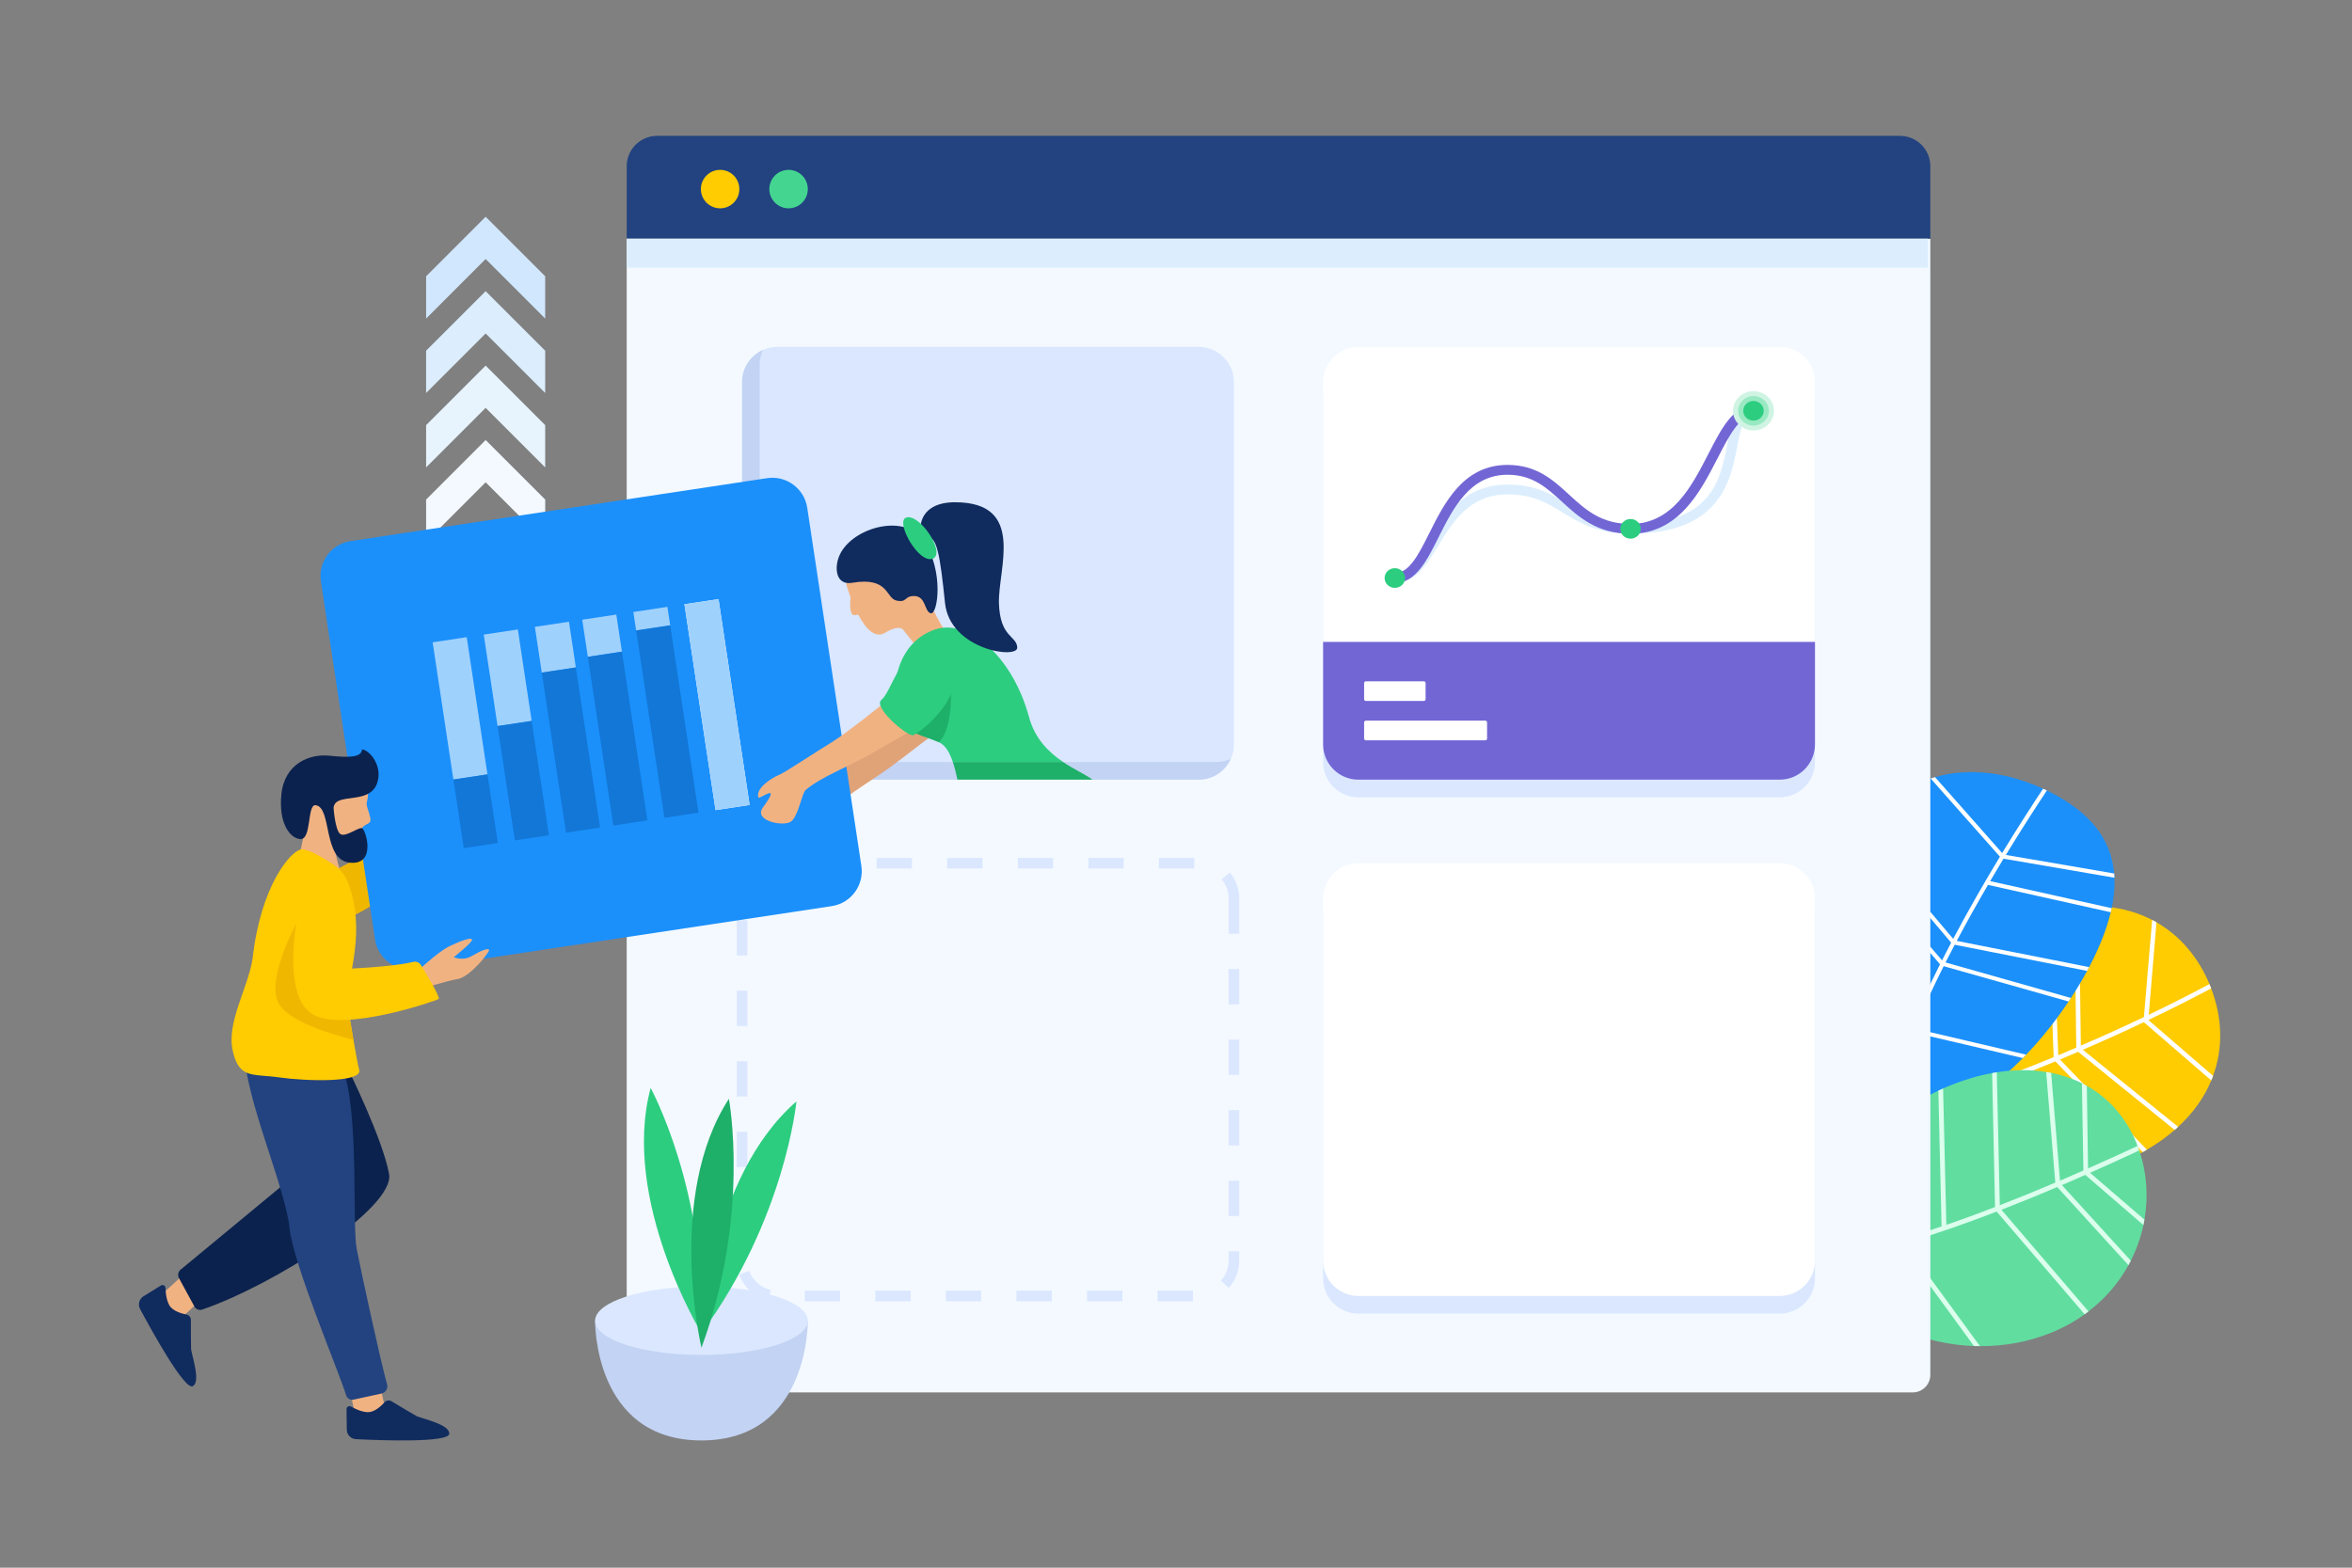
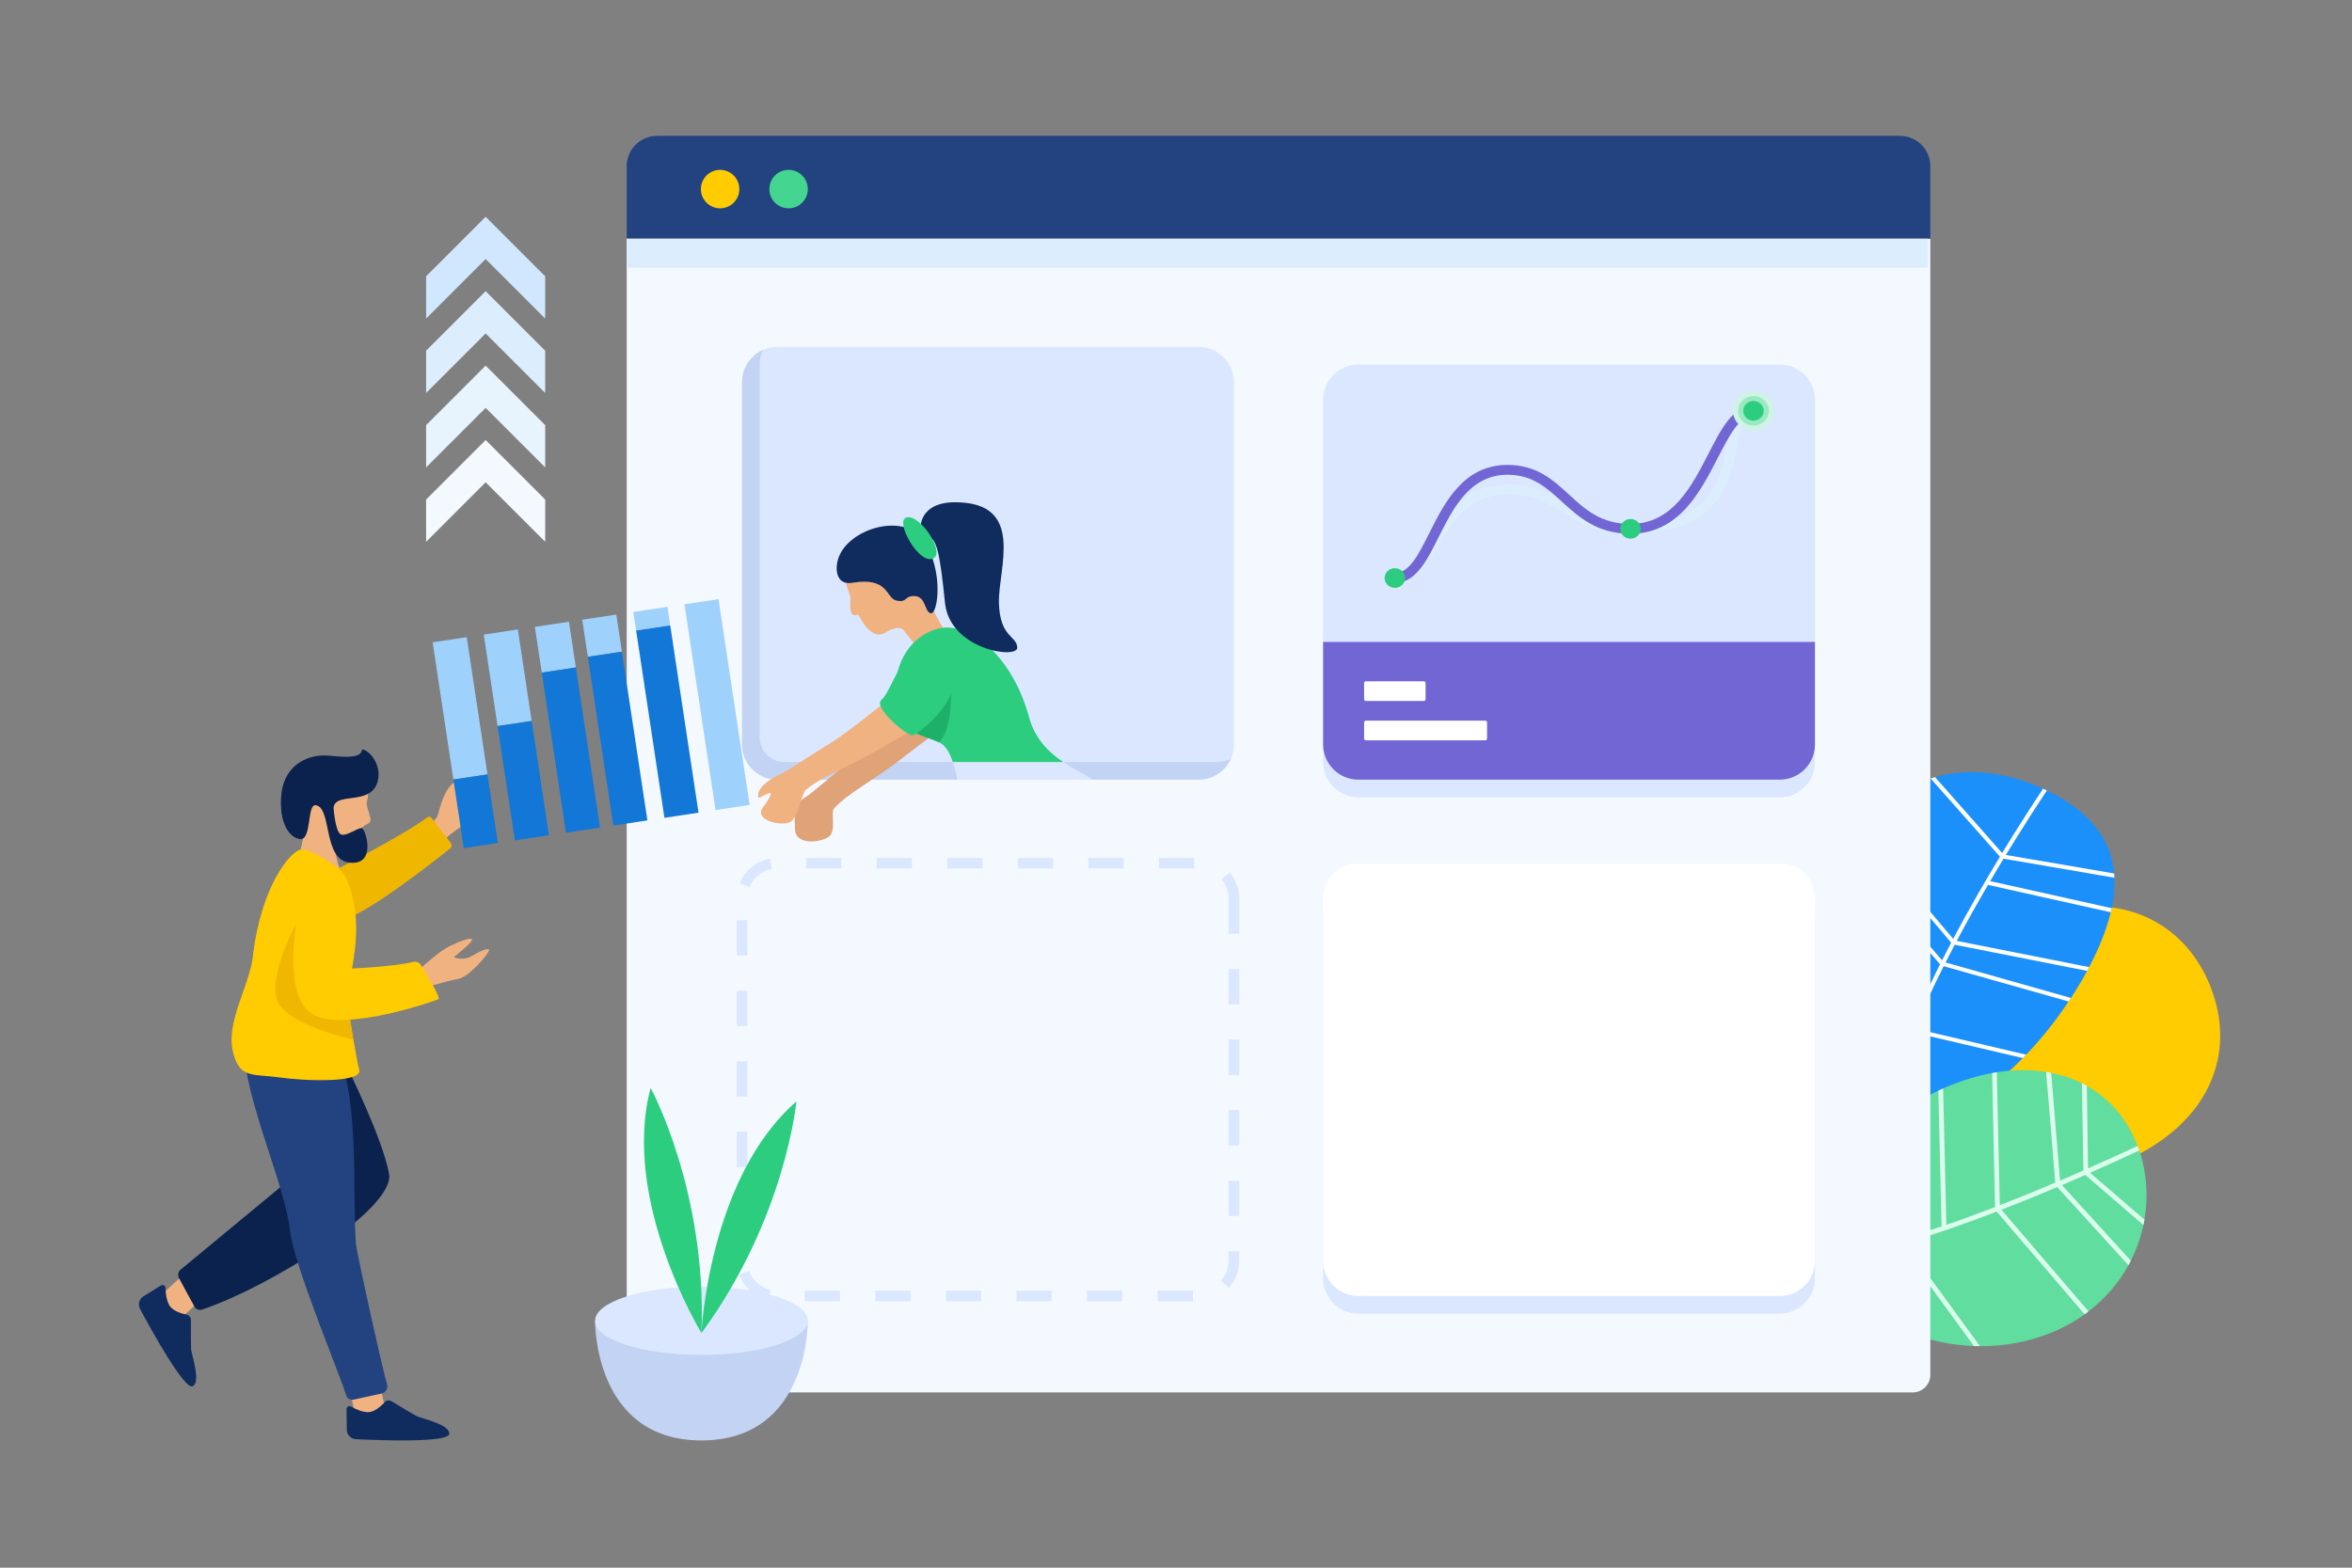
<svg xmlns="http://www.w3.org/2000/svg" width="600px" height="400px" viewBox="0 0 600 400" version="1.1">
  <rect x="0" y="0" width="600" height="400" fill="#808080" stroke="none" />
  <title>团队协作统计</title>
  <g id="团队协作统计" stroke="none" stroke-width="1" fill="none" fill-rule="evenodd">
    <g id="plant_4_" transform="translate(466.181, 196.949)" fill-rule="nonzero">
      <g id="Group" transform="translate(9.002, 34.21)">
        <path d="M65.014,65.86 C60.518,67.703 55.739,69.104 50.87,70.035 C50.4,70.126 49.931,70.217 49.452,70.287 C47.659,70.616 45.861,70.871 44.058,71.052 L44.036,71.061 C43.527,71.118 42.987,71.162 42.468,71.196 C24.161,72.764 6.627,67.8 1.704,55.789 L1.695,55.767 L1.306,54.633 C-1.664,45.778 2.569,35.062 10.573,25.438 L10.595,25.429 C11.035,24.893 11.497,24.349 11.959,23.804 L11.98,23.795 C16.367,18.901 21.699,14.33 27.581,10.549 L28.787,9.776 L28.808,9.767 C32.307,7.596 35.987,5.683 39.723,4.151 C42.35,3.074 44.898,2.233 47.346,1.584 C47.733,1.476 48.129,1.39 48.525,1.304 C50.391,0.844 52.215,0.528 54.009,0.325 C54.401,0.291 54.784,0.236 55.185,0.223 C62.306,-0.413 68.571,0.824 73.83,3.565 C74.206,3.741 74.57,3.947 74.943,4.175 C81,7.628 85.611,13.121 88.45,19.923 L88.882,21.039 C91.726,28.474 92.022,36.192 89.372,43.342 C89.236,43.752 89.092,44.142 88.916,44.518 C87.178,48.758 84.375,52.749 80.473,56.351 C80.201,56.615 79.907,56.888 79.582,57.148 C77.532,58.953 75.152,60.639 72.49,62.187 C72.148,62.404 71.796,62.598 71.445,62.793 C69.456,63.887 67.316,64.916 65.014,65.86 Z" id="Path" fill="#FFCB01" />
-         <path d="M71.71,29.651 L88.915,44.518 C89.091,44.142 89.236,43.753 89.371,43.342 L72.879,29.097 C80.215,25.581 85.779,22.692 88.881,21.039 L88.449,19.923 C85.476,21.522 80.087,24.341 72.968,27.766 L72.968,27.766 L74.942,4.175 C74.569,3.947 74.205,3.741 73.829,3.565 L71.734,28.349 L71.734,28.349 C67.02,30.586 61.601,33.086 55.643,35.631 L55.185,0.224 C54.784,0.237 54.401,0.292 54.009,0.326 L54.479,36.134 C52.977,36.8 51.435,37.433 49.88,38.096 L48.525,1.306 C48.129,1.393 47.733,1.479 47.346,1.587 L48.707,38.577 C41.961,41.368 34.689,44.173 27.062,46.792 L28.787,9.78 L27.581,10.553 L25.862,47.207 L25.862,47.207 C20.243,49.156 14.452,50.997 8.582,52.642 C8.183,52.781 7.774,52.898 7.356,52.993 C5.356,53.559 3.325,54.113 1.307,54.636 L1.696,55.77 C7.867,54.178 13.981,52.383 19.958,50.439 L42.469,71.199 C42.988,71.164 43.528,71.12 44.037,71.064 L21.231,50.019 L21.231,50.019 L21.231,50.019 C22.935,49.473 24.587,48.922 26.243,48.32 L26.264,48.311 L26.264,48.311 L49.453,70.289 C49.931,70.22 50.401,70.129 50.871,70.037 L27.515,47.899 L27.515,47.899 C35.112,45.266 42.385,42.462 49.13,39.672 L49.152,39.663 L71.444,62.796 C71.795,62.601 72.147,62.406 72.489,62.19 L50.324,39.182 L50.302,39.191 L50.302,39.191 L50.324,39.182 C51.9,38.511 53.442,37.879 54.945,37.212 L79.581,57.151 C79.906,56.891 80.201,56.618 80.472,56.354 L56.153,36.691 C61.894,34.234 67.126,31.834 71.71,29.651 L71.71,29.651 Z" id="Path" fill="#FFFFFF" />
      </g>
      <g id="Group">
        <path d="M66.76,49.815 L66.251,50.777 C64.999,53.1 63.605,55.419 62.12,57.688 C61.934,57.994 61.731,58.288 61.527,58.583 C58.307,63.418 54.621,68.053 50.696,72.159 C50.417,72.462 50.13,72.736 49.861,73.021 C38.765,84.277 25.803,91.134 15.533,86.055 C15.394,86.005 15.246,85.926 15.117,85.858 C14.931,85.76 14.728,85.653 14.553,85.536 C4.22,79.545 -0.581,62.292 0.522,44.942 C0.533,44.474 0.572,43.997 0.619,43.549 C1.212,36.162 2.889,28.829 5.688,22.374 C5.819,21.994 5.976,21.651 6.163,21.299 C6.549,20.389 6.981,19.529 7.431,18.677 C7.822,17.937 8.233,17.206 8.661,16.533 C8.827,16.218 9.012,15.913 9.216,15.618 C13.882,8.232 19.856,3.836 26.34,1.7 C26.699,1.558 27.067,1.445 27.453,1.341 C36.496,-1.288 46.378,0.317 55.007,4.291 C55.331,4.438 55.656,4.587 55.98,4.735 C56.516,5.018 57.063,5.284 57.599,5.568 C66.945,10.514 72.404,17.075 73.146,25.926 C73.194,26.283 73.213,26.649 73.214,27.004 C73.327,29.433 73.099,32.014 72.51,34.782 C72.447,35.127 72.364,35.463 72.271,35.816 C71.256,40.064 69.435,44.715 66.76,49.815 Z" id="Path" fill="#1B90FB" />
        <path d="M44.92,22.146 L73.216,27.004 C73.215,26.648 73.195,26.282 73.147,25.926 L45.523,21.186 C49.855,14.073 53.623,8.296 55.981,4.735 C55.657,4.587 55.332,4.438 55.008,4.291 C52.63,7.889 48.872,13.647 44.57,20.704 L27.455,1.341 C27.069,1.444 26.701,1.557 26.342,1.699 L44.006,21.637 C40.247,27.845 36.091,35.028 32.086,42.597 L9.218,15.616 C9.014,15.911 8.829,16.216 8.663,16.531 L31.567,43.578 C30.784,45.058 30.009,46.567 29.234,48.076 L6.164,21.297 C5.978,21.649 5.82,21.992 5.69,22.373 L28.723,49.085 C26.111,54.337 23.618,59.674 21.417,64.954 L0.621,43.547 C0.573,43.995 0.534,44.472 0.524,44.941 L20.98,66.001 C18.201,72.775 15.941,79.421 14.554,85.534 C14.729,85.65 14.933,85.758 15.117,85.856 C15.247,85.924 15.396,86.003 15.534,86.053 C16.875,79.939 19.126,73.266 21.915,66.473 L49.862,73.019 C50.131,72.735 50.418,72.46 50.697,72.158 L22.312,65.498 C24.513,60.219 26.997,54.853 29.647,49.574 L61.527,58.581 C61.731,58.286 61.934,57.991 62.119,57.687 L30.127,48.621 C30.902,47.112 31.676,45.603 32.47,44.103 L66.25,50.774 L66.759,49.812 L32.989,43.122 C35.624,38.144 38.338,33.325 40.952,28.833 L72.271,35.813 C72.364,35.459 72.447,35.123 72.51,34.778 L41.509,27.871 C42.68,25.887 43.828,23.984 44.92,22.146 Z" id="Path" fill="#FFFFFF" />
      </g>
      <g id="Group" transform="translate(0, 75.623)">
        <path d="M56.998,67.51 C51.204,69.86 45.003,70.941 38.902,70.893 C38.404,70.909 37.887,70.879 37.38,70.873 C34.308,70.764 31.28,70.372 28.362,69.723 L28.339,69.732 C27.722,69.585 27.127,69.427 26.509,69.279 C15.38,66.33 6.037,59.601 2.255,50.272 C2.069,49.816 1.917,49.373 1.764,48.931 C1.63,48.534 1.495,48.137 1.416,47.744 C-1.373,37.985 2.394,27.692 9.985,19.168 L10.007,19.159 C10.407,18.704 10.794,18.282 11.203,17.851 L11.225,17.842 C15.868,12.984 21.717,8.805 28.297,5.711 C28.698,5.522 29.099,5.332 29.51,5.166 C30.13,4.861 30.746,4.611 31.384,4.352 C34.988,2.89 38.548,1.845 42.018,1.234 C42.411,1.155 42.803,1.075 43.205,1.018 C47.622,0.316 51.862,0.295 55.796,0.958 C56.212,1.002 56.638,1.068 57.073,1.158 C59.845,1.707 62.491,2.599 64.923,3.817 C65.349,4.016 65.761,4.247 66.174,4.479 C71.779,7.624 76.213,12.598 78.886,19.19 C78.969,19.395 79.053,19.601 79.113,19.815 C79.271,20.203 79.427,20.59 79.552,20.965 C81.481,26.637 81.898,32.709 80.871,38.624 C80.791,39.082 80.711,39.539 80.608,40.006 C79.956,43.113 78.865,46.185 77.389,49.094 C77.204,49.489 77.009,49.86 76.792,50.24 C74.345,54.686 70.937,58.725 66.593,62.028 C66.274,62.29 65.955,62.552 65.618,62.769 C63.053,64.629 60.168,66.225 56.998,67.51 Z" id="Path" fill="#61DDA0" />
        <path d="M65.78,27.213 L65.78,27.213 L80.608,40.004 C80.711,39.538 80.791,39.08 80.871,38.622 L66.993,26.668 C71.59,24.644 75.827,22.713 79.552,20.963 C79.427,20.588 79.27,20.201 79.112,19.813 C75.364,21.572 71.104,23.513 66.485,25.546 L66.173,4.476 C65.761,4.245 65.349,4.013 64.923,3.814 L65.295,26.082 C63.384,26.936 61.373,27.806 59.338,28.683 L59.338,28.683 L57.072,1.155 C56.637,1.066 56.212,0.999 55.795,0.955 L58.129,29.173 L58.129,29.173 L58.129,29.173 C53.582,31.124 48.815,33.057 43.975,34.941 L43.205,1.016 C42.802,1.073 42.41,1.152 42.017,1.232 L42.757,35.409 L42.757,35.409 L42.757,35.409 C38.647,36.997 34.463,38.534 30.334,39.944 L30.334,39.944 L29.508,5.164 C29.098,5.33 28.696,5.52 28.295,5.71 L29.12,40.356 C23.051,42.42 17.045,44.245 11.38,45.666 C10.974,45.778 10.558,45.867 10.142,45.955 C7.125,46.701 4.207,47.3 1.412,47.743 L1.761,48.93 C4.578,48.478 7.542,47.86 10.591,47.127 L10.614,47.118 C11.043,46.998 11.458,46.909 11.897,46.81 C14.061,46.251 16.261,45.652 18.519,45.001 L37.377,70.873 C37.884,70.879 38.4,70.909 38.899,70.893 L19.752,44.634 L19.752,44.634 C27.391,42.386 35.362,39.578 43.172,36.569 L43.172,36.569 L65.615,62.766 C65.953,62.55 66.271,62.288 66.59,62.025 L44.393,36.101 C49.255,34.208 54.045,32.266 58.615,30.305 L58.615,30.305 L76.791,50.238 C77.009,49.858 77.203,49.486 77.388,49.092 L59.823,29.814 L59.823,29.814 C61.858,28.936 63.846,28.077 65.78,27.213 Z" id="Path" fill="#DBFEED" />
      </g>
    </g>
    <g id="chevron_arrow" transform="translate(107.914, 54.706)" fill-rule="nonzero">
      <polygon id="Path" fill="#F3F9FF" points="15.976 57.565 31.166 72.756 31.166 83.541 15.976 68.351 0.788 83.541 0.788 72.756" />
      <polygon id="Path" fill="#E7F4FE" points="15.976 38.577 31.166 53.768 31.166 64.553 15.976 49.363 0.788 64.553 0.788 53.768" />
      <polygon id="Path" fill="#DCEEFD" points="15.976 19.589 31.166 34.779 31.166 45.565 15.976 30.374 0.788 45.565 0.788 34.779" />
      <polygon id="Path" fill="#D0E7FE" points="15.976 0.6 31.166 15.791 31.166 26.577 15.976 11.386 0.788 26.577 0.788 15.791" />
    </g>
    <g id="Group" transform="translate(159.223, 34)" fill-rule="nonzero">
      <g>
        <path d="M333.209,26.895 L333.209,316.781 C333.209,319.267 331.194,321.283 328.708,321.283 L5.152,321.283 C2.666,321.283 0.651,319.267 0.651,316.781 L0.651,26.895 L333.209,26.895 Z" id="Path" fill="#F3F9FF" />
        <path d="M333.209,8.418 L333.209,26.896 L0.651,26.896 L0.651,8.418 C0.651,4.134 4.123,0.662 8.406,0.662 L325.453,0.662 C329.737,0.661 333.209,4.134 333.209,8.418 Z" id="Path" fill="#224380" />
        <ellipse id="Oval" fill="#FFCB01" cx="24.48" cy="14.247" rx="4.906" ry="4.906" />
        <ellipse id="Oval" fill="#44D690" cx="41.946" cy="14.247" rx="4.906" ry="4.906" />
        <rect id="Rectangle" fill="#DCEEFD" x="0.651" y="26.895" width="331.917" height="7.399" />
      </g>
      <g transform="translate(27.905, 54.016)">
        <g transform="translate(150.328, 131.439)" id="Path">
          <path d="M125.547,14.291 L125.547,106.713 C125.547,111.691 121.514,115.715 116.545,115.715 L9.074,115.715 C4.105,115.715 0.072,111.691 0.072,106.713 L0.072,14.291 C0.072,9.312 4.105,5.288 9.074,5.288 L116.545,5.288 C121.514,5.288 125.547,9.312 125.547,14.291 Z" fill="#DAE7FF" />
          <path d="M125.547,9.79 L125.547,102.211 C125.547,107.19 121.514,111.214 116.545,111.214 L9.074,111.214 C4.105,111.214 0.072,107.19 0.072,102.211 L0.072,9.79 C0.072,4.811 4.105,0.787 9.074,0.787 L116.545,0.787 C121.514,0.787 125.547,4.811 125.547,9.79 Z" fill="#FFFFFF" />
        </g>
        <path d="M117.182,244.004 L108.181,244.004 L108.181,241.303 L117.182,241.303 L117.182,244.004 Z M99.179,244.004 L90.177,244.004 L90.177,241.303 L99.179,241.303 L99.179,244.004 Z M81.175,244.004 L72.174,244.004 L72.174,241.303 L81.175,241.303 L81.175,244.004 Z M63.172,244.004 L54.17,244.004 L54.17,241.303 L63.172,241.303 L63.172,244.004 Z M45.169,244.004 L36.167,244.004 L36.167,241.303 L45.169,241.303 L45.169,244.004 Z M27.165,244.004 L18.164,244.004 L18.164,241.303 L27.165,241.303 L27.165,244.004 Z M8.881,243.749 C5.428,242.968 2.646,240.513 1.438,237.181 L3.977,236.261 C4.856,238.687 6.963,240.548 9.476,241.116 L8.881,243.749 Z M126.334,240.584 L124.33,238.774 C125.597,237.368 126.296,235.548 126.296,233.651 L126.296,231.256 L128.997,231.256 L128.997,233.651 C128.997,236.219 128.051,238.681 126.334,240.584 Z M3.522,227.782 L0.822,227.782 L0.822,218.779 L3.522,218.779 L3.522,227.782 Z M128.997,222.253 L126.296,222.253 L126.296,213.25 L128.997,213.25 L128.997,222.253 Z M3.522,209.776 L0.822,209.776 L0.822,200.774 L3.522,200.774 L3.522,209.776 Z M128.997,204.248 L126.296,204.248 L126.296,195.245 L128.997,195.245 L128.997,204.248 Z M3.522,191.771 L0.822,191.771 L0.822,182.768 L3.522,182.768 L3.522,191.771 Z M128.997,186.242 L126.296,186.242 L126.296,177.24 L128.997,177.24 L128.997,186.242 Z M3.522,173.766 L0.822,173.766 L0.822,164.763 L3.522,164.763 L3.522,173.766 Z M128.997,168.237 L126.296,168.237 L126.296,159.234 L128.997,159.234 L128.997,168.237 Z M3.522,155.76 L0.822,155.76 L0.822,146.757 L3.522,146.757 L3.522,155.76 Z M128.997,150.232 L126.296,150.232 L126.296,141.229 C126.296,139.437 125.665,137.695 124.52,136.325 L126.593,134.593 C128.144,136.449 128.997,138.806 128.997,141.229 L128.997,150.232 Z M4.082,138.348 L1.581,137.332 C2.915,134.048 5.788,131.7 9.266,131.05 L9.762,133.704 C7.23,134.178 5.054,135.957 4.082,138.348 Z M117.525,133.577 L108.523,133.577 L108.523,130.876 L117.525,130.876 L117.525,133.577 Z M99.522,133.577 L90.52,133.577 L90.52,130.876 L99.522,130.876 L99.522,133.577 Z M81.518,133.577 L72.517,133.577 L72.517,130.876 L81.518,130.876 L81.518,133.577 Z M63.515,133.577 L54.513,133.577 L54.513,130.876 L63.515,130.876 L63.515,133.577 Z M45.512,133.577 L36.51,133.577 L36.51,130.876 L45.512,130.876 L45.512,133.577 Z M27.508,133.577 L18.507,133.577 L18.507,130.876 L27.508,130.876 L27.508,133.577 Z" id="Shape" fill="#DAE7FF" />
        <g transform="translate(1.8, 0)" id="Path">
          <path d="M125.846,9.492 L125.846,101.914 C125.846,106.893 121.814,110.917 116.845,110.917 L9.373,110.917 C4.405,110.917 0.372,106.893 0.372,101.914 L0.372,9.492 C0.372,4.514 4.405,0.49 9.373,0.49 L116.845,0.49 C121.814,0.49 125.846,4.514 125.846,9.492 Z" fill="#DAE7FF" />
          <path d="M125.044,105.62 C123.631,108.744 120.498,110.922 116.844,110.922 L9.373,110.922 C4.404,110.922 0.371,106.889 0.371,101.92 L0.371,9.489 C0.371,5.834 2.549,2.701 5.673,1.287 C5.169,2.422 4.872,3.664 4.872,4.987 L4.872,100.119 C4.872,103.594 7.698,106.421 11.173,106.421 L54.138,106.421 C54.588,107.762 54.957,109.284 55.317,110.913 L89.794,110.913 C88.02,109.626 85.167,108.347 82.295,106.421 L121.345,106.421 C122.668,106.421 123.919,106.124 125.044,105.62 Z" fill="#C3D3F3" />
        </g>
        <g transform="translate(150.328, 0)">
          <path d="M125.547,13.994 L125.547,106.415 C125.547,111.394 121.514,115.418 116.545,115.418 L9.074,115.418 C4.105,115.418 0.072,111.394 0.072,106.415 L0.072,13.994 C0.072,9.015 4.105,4.991 9.074,4.991 L116.545,4.991 C121.514,4.991 125.547,9.015 125.547,13.994 Z" id="Path" fill="#DAE7FF" />
-           <path d="M125.547,75.781 L0.074,75.781 L0.074,9.492 C0.074,4.52 4.104,0.49 9.076,0.49 L116.545,0.49 C121.517,0.49 125.547,4.52 125.547,9.492 L125.547,75.781 Z" id="Path" fill="#FFFFFF" />
          <path d="M18.372,60.723 C17.652,60.723 17.065,60.16 17.065,59.468 C17.065,58.777 17.652,58.213 18.372,58.213 C22.125,58.213 24.494,54.351 27.23,49.88 C31.121,43.528 35.955,35.626 47.127,35.626 C54.407,35.626 58.583,38.18 62.627,40.651 C66.844,43.229 70.831,45.665 78.495,45.665 C99.264,45.665 101.428,34.396 103.165,25.343 C104.13,20.304 105.043,15.549 109.863,15.549 C110.583,15.549 111.17,16.112 111.17,16.804 C111.17,17.495 110.583,18.059 109.863,18.059 C107.459,18.059 106.79,20.298 105.737,25.798 C104.027,34.71 101.438,48.174 78.495,48.174 C70.071,48.174 65.573,45.424 61.223,42.767 C57.323,40.385 53.642,38.135 47.127,38.135 C37.452,38.135 33.219,45.052 29.482,51.15 C26.469,56.071 23.62,60.723 18.372,60.723 Z" id="Path" fill="#DCEEFD" />
          <path d="M18.372,60.723 C17.652,60.723 17.065,60.16 17.065,59.468 C17.065,58.777 17.652,58.213 18.372,58.213 C22.053,58.213 24.428,53.473 27.18,47.978 C31.059,40.238 35.884,30.606 47.127,30.606 C54.55,30.606 58.757,34.464 62.826,38.195 C67.017,42.038 70.974,45.665 78.494,45.665 C89.164,45.665 94.06,36.151 98.375,27.754 C101.744,21.206 104.65,15.549 109.862,15.549 C110.582,15.549 111.169,16.113 111.169,16.804 C111.169,17.496 110.582,18.059 109.862,18.059 C106.278,18.059 103.699,23.069 100.718,28.868 C96.297,37.471 90.793,48.176 78.494,48.176 C69.927,48.176 65.194,43.838 61.018,40.01 C57.154,36.465 53.498,33.118 47.126,33.118 C37.527,33.118 33.279,41.593 29.532,49.068 C26.531,55.061 23.697,60.723 18.372,60.723 Z" id="Path" fill="#7266D5" />
          <ellipse id="Oval" fill="#2CCD7F" cx="18.372" cy="59.468" rx="2.614" ry="2.51" />
          <ellipse id="Oval" fill="#2CCD7F" cx="78.495" cy="46.919" rx="2.614" ry="2.51" />
          <ellipse id="Oval" fill="#D0F4E3" cx="109.863" cy="16.804" rx="5.228" ry="5.019" />
          <ellipse id="Oval" fill="#99E9C2" cx="109.863" cy="16.804" rx="3.921" ry="3.765" />
          <ellipse id="Oval" fill="#2CCD7F" cx="109.863" cy="16.804" rx="2.614" ry="2.51" />
          <path d="M116.545,110.917 L9.076,110.917 C4.104,110.917 0.074,106.886 0.074,101.914 L0.074,75.781 L125.547,75.781 L125.547,101.914 C125.547,106.886 121.517,110.917 116.545,110.917 Z" id="Path" fill="#7266D5" />
          <path d="M25.765,90.839 L10.981,90.839 C10.734,90.839 10.531,90.636 10.531,90.389 L10.531,86.27 C10.531,86.023 10.734,85.82 10.981,85.82 L25.765,85.82 C26.012,85.82 26.215,86.023 26.215,86.27 L26.215,90.389 C26.215,90.636 26.012,90.839 25.765,90.839 Z" id="Path" fill="#FFFFFF" />
          <path d="M41.448,100.878 L10.98,100.878 C10.733,100.878 10.53,100.675 10.53,100.428 L10.53,96.309 C10.53,96.061 10.733,95.859 10.98,95.859 L41.448,95.859 C41.696,95.859 41.898,96.061 41.898,96.309 L41.898,100.428 C41.898,100.675 41.696,100.878 41.448,100.878 Z" id="Path" fill="#FFFFFF" />
        </g>
      </g>
    </g>
    <g id="Group" transform="translate(35, 121.326)" fill-rule="nonzero">
-       <path d="M75.251,88.57 C75.251,88.57 76.314,87.649 76.66,86.717 C77.007,85.784 77.794,81.492 80.07,78.963 C82.347,76.434 90.075,78.634 89.92,79.373 C89.573,81.025 84.741,78.837 82.913,82.459 C82.426,83.424 83.146,84.617 83.638,84.488 C84.946,84.146 86.006,81.294 86.98,81.614 C87.718,81.856 87.199,86.736 84.816,88.271 C83.134,89.353 79.217,91.518 77.801,93.73 C76.386,95.944 74.077,89.947 75.251,88.57 Z" id="Path" fill="#F1B282" />
+       <path d="M75.251,88.57 C75.251,88.57 76.314,87.649 76.66,86.717 C77.007,85.784 77.794,81.492 80.07,78.963 C82.347,76.434 90.075,78.634 89.92,79.373 C89.573,81.025 84.741,78.837 82.913,82.459 C84.946,84.146 86.006,81.294 86.98,81.614 C87.718,81.856 87.199,86.736 84.816,88.271 C83.134,89.353 79.217,91.518 77.801,93.73 C76.386,95.944 74.077,89.947 75.251,88.57 Z" id="Path" fill="#F1B282" />
      <path d="M73.976,87.231 C74.331,86.962 74.836,87.031 75.106,87.385 L80.046,93.849 C80.348,94.244 80.278,94.807 79.889,95.118 C75.955,98.255 56.601,113.491 52.401,113.01 L49.286,101.297 C49.285,101.296 67.703,91.976 73.976,87.231 Z" id="Path" fill="#F0B701" />
      <path d="M190.016,23.094 C195.691,23.563 199.256,29.484 201.189,31.283 C203.121,33.083 204.179,38.521 208.954,42.855 C213.669,47.135 200.227,45.428 200.227,45.428 L195.529,39.519 C195.529,39.519 194.664,37.781 190.769,40.131 C188.109,41.736 185.692,38.84 183.915,35.457 C183.545,35.608 183.139,35.683 182.732,35.595 C181.732,35.377 181.828,32.653 181.974,31.046 C181.283,29.202 180.894,27.83 180.894,27.83 C180.782,24.402 184.34,22.625 190.016,23.094 Z" id="Path" fill="#F1B282" />
      <path d="M206.805,63.297 C206.805,63.297 200.936,67.641 194.877,72.342 C187.62,77.971 181.469,80.913 177.757,84.972 C176.881,85.93 178.335,90.505 176.583,92.042 C174.832,93.579 167.98,94.577 167.822,90.365 C167.714,87.48 167.16,83.944 170.644,81.966 C171.929,81.237 179.013,75.067 182.805,72.03 C186.596,68.992 196.855,58.157 196.855,58.157 C196.855,58.157 204.571,57.753 206.805,63.297 Z" id="Path" fill="#E0A277" />
      <path d="M202.487,35.151 C200.76,34.871 201.319,30.685 198.095,30.748 C195.583,30.797 196.476,32.494 193.697,31.908 C190.917,31.322 191.822,25.761 182.376,27.379 C178.193,28.096 177.709,23.471 179.234,20.207 C182.517,13.189 196.019,9.46 200.757,16.752 C205.832,24.563 204.213,35.431 202.487,35.151 Z" id="Path" fill="#102B5E" />
      <path d="M236.224,73.111 L208.067,73.111 C207.248,70.653 206.177,68.808 204.502,68.042 C203.647,67.655 202.774,67.331 201.919,67.016 C200.83,66.629 199.758,66.269 198.768,65.819 C198.48,65.693 198.201,65.558 197.931,65.414 C197.454,65.153 197.004,64.864 196.59,64.54 C195.51,63.694 194.645,62.2 194.087,60.336 C193.988,60.021 193.898,59.688 193.826,59.355 C193.799,59.238 193.772,59.13 193.763,59.013 C193.196,56.339 193.205,53.143 194.006,50.073 C194.699,47.363 195.996,44.761 198.057,42.691 C199.479,41.25 201.271,40.071 203.476,39.306 C204.16,39.063 204.862,38.91 205.582,38.847 C206.645,38.73 207.743,38.802 208.85,39.036 C211.965,39.675 215.214,41.601 218.167,44.59 C222.11,48.57 225.539,54.421 227.493,61.605 C229.041,67.295 232.642,70.707 236.224,73.111 Z" id="Path" fill="#2CCD7F" />
      <path d="M199.854,13.089 C199.854,13.089 199.686,6.826 208.63,6.826 C226.801,6.826 219.568,23.764 219.832,32.585 C220.097,41.407 224.33,40.789 224.507,43.876 C224.683,46.964 207.306,44.494 206.072,32.497 C204.837,20.5 203.956,14.973 201.398,16 C198.839,17.028 199.854,13.089 199.854,13.089 Z" id="Path" fill="#102B5E" />
      <path d="M196.024,10.806 C193.48,12.017 199.366,22.604 202.934,21.221 C206.502,19.838 199.342,9.227 196.024,10.806 Z" id="Path" fill="#2CCD7F" />
-       <path d="M177.18,109.872 L70.917,125.932 C66.001,126.674 61.414,123.291 60.671,118.375 L46.863,26.985 C46.12,22.068 49.503,17.481 54.419,16.738 L160.682,0.679 C165.598,-0.064 170.185,3.319 170.928,8.236 L184.736,99.626 C185.479,104.542 182.096,109.13 177.18,109.872 Z" id="Path" fill="#1B90FB" />
      <polygon id="Rectangle" fill="#9FD1FD" transform="translate(106.675, 43.801) rotate(-8.592) translate(-106.675, -43.801) " points="102.28 37.899 111.071 37.899 111.071 49.702 102.28 49.702" />
      <polygon id="Rectangle" fill="#1277D7" transform="translate(110.642, 70.059) rotate(-8.592) translate(-110.642, -70.059) " points="106.247 49.404 115.038 49.404 115.037 90.714 106.246 90.714" />
      <polygon id="Rectangle" fill="#9FD1FD" transform="translate(94.518, 51.606) rotate(-8.592) translate(-94.518, -51.606) " points="90.123 39.803 98.914 39.803 98.914 63.409 90.122 63.409" />
      <polygon id="Rectangle" fill="#1277D7" transform="translate(98.485, 77.865) rotate(-8.592) translate(-98.485, -77.865) " points="94.09 63.111 102.881 63.111 102.88 92.618 94.089 92.618" />
      <polygon id="Rectangle" fill="#9FD1FD" transform="translate(82.362, 59.411) rotate(-8.592) translate(-82.362, -59.411) " points="77.966 41.707 86.758 41.707 86.757 77.115 77.966 77.116" />
      <polygon id="Rectangle" fill="#1277D7" transform="translate(86.329, 85.67) rotate(-8.592) translate(-86.329, -85.67) " points="81.933 76.818 90.724 76.818 90.724 94.522 81.933 94.522" />
      <polygon id="Rectangle" fill="#FFFFFF" transform="translate(147.917, 58.458) rotate(-8.592) translate(-147.917, -58.458) " points="143.522 31.901 152.313 31.901 152.313 85.014 143.521 85.014" />
      <polygon id="Rectangle" fill="#9FD1FD" transform="translate(147.917, 58.458) rotate(-8.592) translate(-147.917, -58.458) " points="143.522 31.901 152.313 31.901 152.313 85.014 143.521 85.014" />
      <polygon id="Rectangle" fill="#9FD1FD" transform="translate(131.269, 36.528) rotate(-8.592) translate(-131.269, -36.528) " points="126.873 34.143 135.664 34.143 135.664 38.912 126.873 38.912" />
      <polygon id="Rectangle" fill="#1277D7" transform="translate(135.236, 62.787) rotate(-8.592) translate(-135.236, -62.787) " points="130.84 38.616 139.632 38.615 139.631 86.958 130.84 86.958" />
      <polygon id="Rectangle" fill="#9FD1FD" transform="translate(118.589, 40.873) rotate(-8.592) translate(-118.589, -40.873) " points="114.194 36.086 122.985 36.086 122.985 45.66 114.194 45.66" />
      <polygon id="Rectangle" fill="#1277D7" transform="translate(122.556, 67.132) rotate(-8.592) translate(-122.556, -67.132) " points="118.161 45.362 126.952 45.362 126.952 88.902 118.16 88.902" />
      <path d="M62.107,232.791 L63.196,237.867 C63.196,237.867 64.717,240.358 60.29,240.737 C55.863,241.115 55.467,239.106 55.467,239.106 C55.467,239.106 54.171,233.005 54.225,232.573 C54.279,232.141 62.107,232.791 62.107,232.791 Z" id="Path" fill="#F1B282" />
      <path d="M63.126,236.453 C63.574,235.962 64.303,235.858 64.872,236.201 C66.862,237.401 71.094,239.946 71.35,240.042 C73.602,240.883 79.616,242.205 79.614,244.47 C79.61,246.844 62.179,246.197 55.8,245.881 C54.506,245.817 53.484,244.758 53.467,243.463 L53.402,238.214 C53.398,237.947 53.538,237.698 53.767,237.561 C53.997,237.424 54.282,237.421 54.515,237.551 C55.583,238.149 57.242,238.925 58.762,238.995 C60.453,239.069 62.182,237.488 63.126,236.453 Z" id="Path" fill="#102B5E" />
      <path d="M15.594,210.903 L11.805,214.451 C11.805,214.451 10.057,216.743 7.453,213.142 C4.848,209.542 6.821,208.469 6.821,208.469 C6.821,208.469 11.382,204.215 11.781,204.04 C12.178,203.862 15.594,210.903 15.594,210.903 Z" id="Path" fill="#F1B282" />
      <path d="M12.585,214.093 C13.236,214.225 13.701,214.795 13.701,215.459 C13.698,217.783 13.697,222.722 13.746,222.99 C14.186,225.355 16.151,231.191 14.208,232.355 C12.172,233.575 3.747,218.299 0.733,212.668 C0.122,211.526 0.502,210.104 1.604,209.423 L6.069,206.663 C6.296,206.523 6.581,206.514 6.817,206.641 C7.053,206.767 7.203,207.01 7.211,207.276 C7.248,208.499 7.438,210.321 8.163,211.661 C8.966,213.149 11.213,213.816 12.585,214.093 Z" id="Path" fill="#102B5E" />
      <path d="M53.885,151.634 C53.885,151.634 62.631,169.289 64.25,178.198 C65.832,186.9 34.755,206.612 16.566,212.818 C15.825,213.071 15.008,212.762 14.622,212.08 L10.681,204.843 C10.221,204.031 10.47,203.002 11.249,202.489 L44.33,175.12 L36.394,151.633 L53.885,151.633 L53.885,151.634 Z" id="Path" fill="#0B224E" />
      <path d="M27.486,147.1 C27.162,157.952 37.813,181.601 38.885,192.129 C39.809,201.215 51.63,229.059 53.301,234.693 C53.536,235.484 54.334,235.969 55.144,235.808 L62.3,234.246 C62.816,234.143 63.265,233.83 63.538,233.381 C63.812,232.933 63.885,232.39 63.74,231.884 C62.113,226.193 56.922,202.237 55.991,197.312 C54.857,191.319 56.477,165.554 53.075,153.254 C49.674,140.954 27.486,147.1 27.486,147.1 Z" id="Path" fill="#224380" />
      <path d="M72.69,125.382 C72.69,125.382 77.215,121.24 79.755,120.053 C82.295,118.865 85.127,117.742 85.409,118.392 C85.691,119.042 80.761,122.883 80.761,122.883 C80.761,122.883 82.969,123.976 85.337,122.61 C87.704,121.244 89.357,120.569 89.759,120.985 C90.162,121.402 84.881,127.953 81.807,128.469 C78.733,128.986 72.974,130.865 72.974,130.865 L72.69,125.382 Z" id="Path" fill="#F1B282" />
      <path d="M58.453,79.399 C59.428,81.903 58.396,83.004 58.542,84.015 C58.687,85.026 59.65,87.179 59.493,88.096 C59.337,89.013 57.916,88.904 57.334,90.04 C56.75,91.177 57.172,92.856 55.832,93.923 C54.493,94.991 50.511,94.024 50.463,95.264 C50.417,96.504 51.908,101.387 51.908,101.387 L40.446,99.654 C40.446,99.654 42.655,93.282 42.446,90.459 C42.237,87.637 42.702,77.475 46.444,76.862 C50.186,76.25 57.418,76.742 58.453,79.399 Z" id="Path" fill="#F1B282" />
      <path d="M48.938,71.49 C54.502,72.059 57.167,71.874 57.37,69.879 C59.127,70.061 61.912,73.306 61.545,76.899 C60.733,84.84 50.545,80.363 50.094,84.772 C50.087,84.786 50.49,90.497 51.78,91.451 C53.07,92.406 56.104,89.888 57.28,89.957 C58.232,90.013 61.235,99.508 54.229,98.791 C47.223,98.074 49.771,84.561 45.485,84.122 C43.307,83.899 44.545,93.073 41.553,92.767 C38.805,92.486 36.046,88.512 36.782,81.319 C37.584,73.49 44.002,70.985 48.938,71.49 Z" id="Path" fill="#0B224E" />
      <path d="M36.232,153.579 C29.429,152.606 25.983,154.051 24.364,146.761 C22.745,139.472 28.296,130.74 29.429,123.289 C31.535,104.5 39.147,95.915 41.738,95.429 C43.426,95.112 47.518,97.577 50.166,99.334 C51.825,100.434 53.116,102.032 53.805,103.899 C58.491,116.602 53.724,127.047 53.724,133.986 C53.724,136.242 56.08,149.665 56.627,151.635 C57.564,155.025 42.946,154.538 36.232,153.579 Z" id="Path" fill="#FFCB01" />
      <path d="M55.162,143.998 C49.41,142.558 38.446,139.263 36.034,134.572 C32.721,128.144 41.21,113.137 41.21,113.137 C38.644,125.038 39.85,138.137 49.338,138.75 C50.779,138.84 52.408,138.804 54.154,138.66 C54.244,138.993 54.334,139.326 54.433,139.659 L55.162,143.998 Z" id="Path" fill="#F0B701" />
      <path d="M76.901,133.57 C76.441,133.953 52.899,142.127 44.864,137.536 C36.828,132.945 40.755,113.135 40.755,113.135 L51.9,115.113 L51.599,125.968 C51.599,125.968 65.255,125.447 70.363,124.111 C71.148,123.905 71.978,124.238 72.402,124.932 C73.976,127.507 77.366,133.183 76.901,133.57 Z" id="Path" fill="#FFCB01" />
-       <path d="M243.723,77.603 L209.246,77.603 C208.886,75.974 208.517,74.452 208.067,73.111 L236.224,73.111 C239.096,75.037 241.949,76.316 243.723,77.603 Z" id="Path" fill="#1EAF69" />
      <path d="M193.823,59.355 C194.358,61.675 195.33,63.554 196.59,64.543 C198.723,66.217 201.697,66.767 204.5,68.048 C208.312,64.393 207.528,53.88 207.528,53.88 C202.477,51.479 197.392,55.355 193.823,59.355 Z" id="Path" fill="#1EAF69" />
      <path d="M202.135,62.48 C202.135,62.48 195.755,66.031 189.14,69.911 C181.218,74.559 174.739,76.681 170.536,80.229 C169.544,81.067 168.66,87.038 166.725,88.336 C164.789,89.634 157.128,88.108 159.618,84.706 C164.614,77.883 158.721,82.754 158.486,82.157 C157.683,80.111 161.219,77.411 163.869,76.331 C165.236,75.774 173.057,70.569 177.207,68.045 C181.359,65.521 192.929,56.098 192.929,56.098 C192.929,56.098 200.634,56.694 202.135,62.48 Z" id="Path" fill="#F1B282" />
      <path d="M200.379,43.809 C195.26,44.018 192.283,55.299 189.885,57.211 C187.487,59.123 196.797,66.893 198.035,66.251 C200.938,64.747 206.817,59.195 207.989,54.566 C209.16,49.938 204.1,43.657 200.379,43.809 Z" id="Path" fill="#2CCD7F" />
    </g>
    <g id="plant_3_" transform="translate(151.122, 277.073)" fill-rule="nonzero">
      <path d="M54.954,59.919 L0.687,59.919 C0.687,59.919 0.203,90.458 27.821,90.458 C55.439,90.458 54.954,59.919 54.954,59.919 Z" id="Path" fill="#C3D3F3" />
      <ellipse id="Oval" fill="#DAE7FF" cx="27.821" cy="59.919" rx="27.134" ry="8.723" />
      <path d="M27.821,63.064 C27.821,63.064 7.195,29.225 14.857,0.513 C14.857,0.513 29.254,26.853 27.821,63.064 Z" id="Path" fill="#2CCD7F" />
      <path d="M27.821,63.064 C27.821,63.064 29.641,23.475 52.048,3.958 C52.047,3.957 49.255,33.846 27.821,63.064 Z" id="Path" fill="#2CCD7F" />
-       <path d="M27.821,66.79 C27.821,66.79 18.66,28.233 34.819,3.294 C34.819,3.295 40.372,32.795 27.821,66.79 Z" id="Path" fill="#1EAF69" />
    </g>
  </g>
</svg>